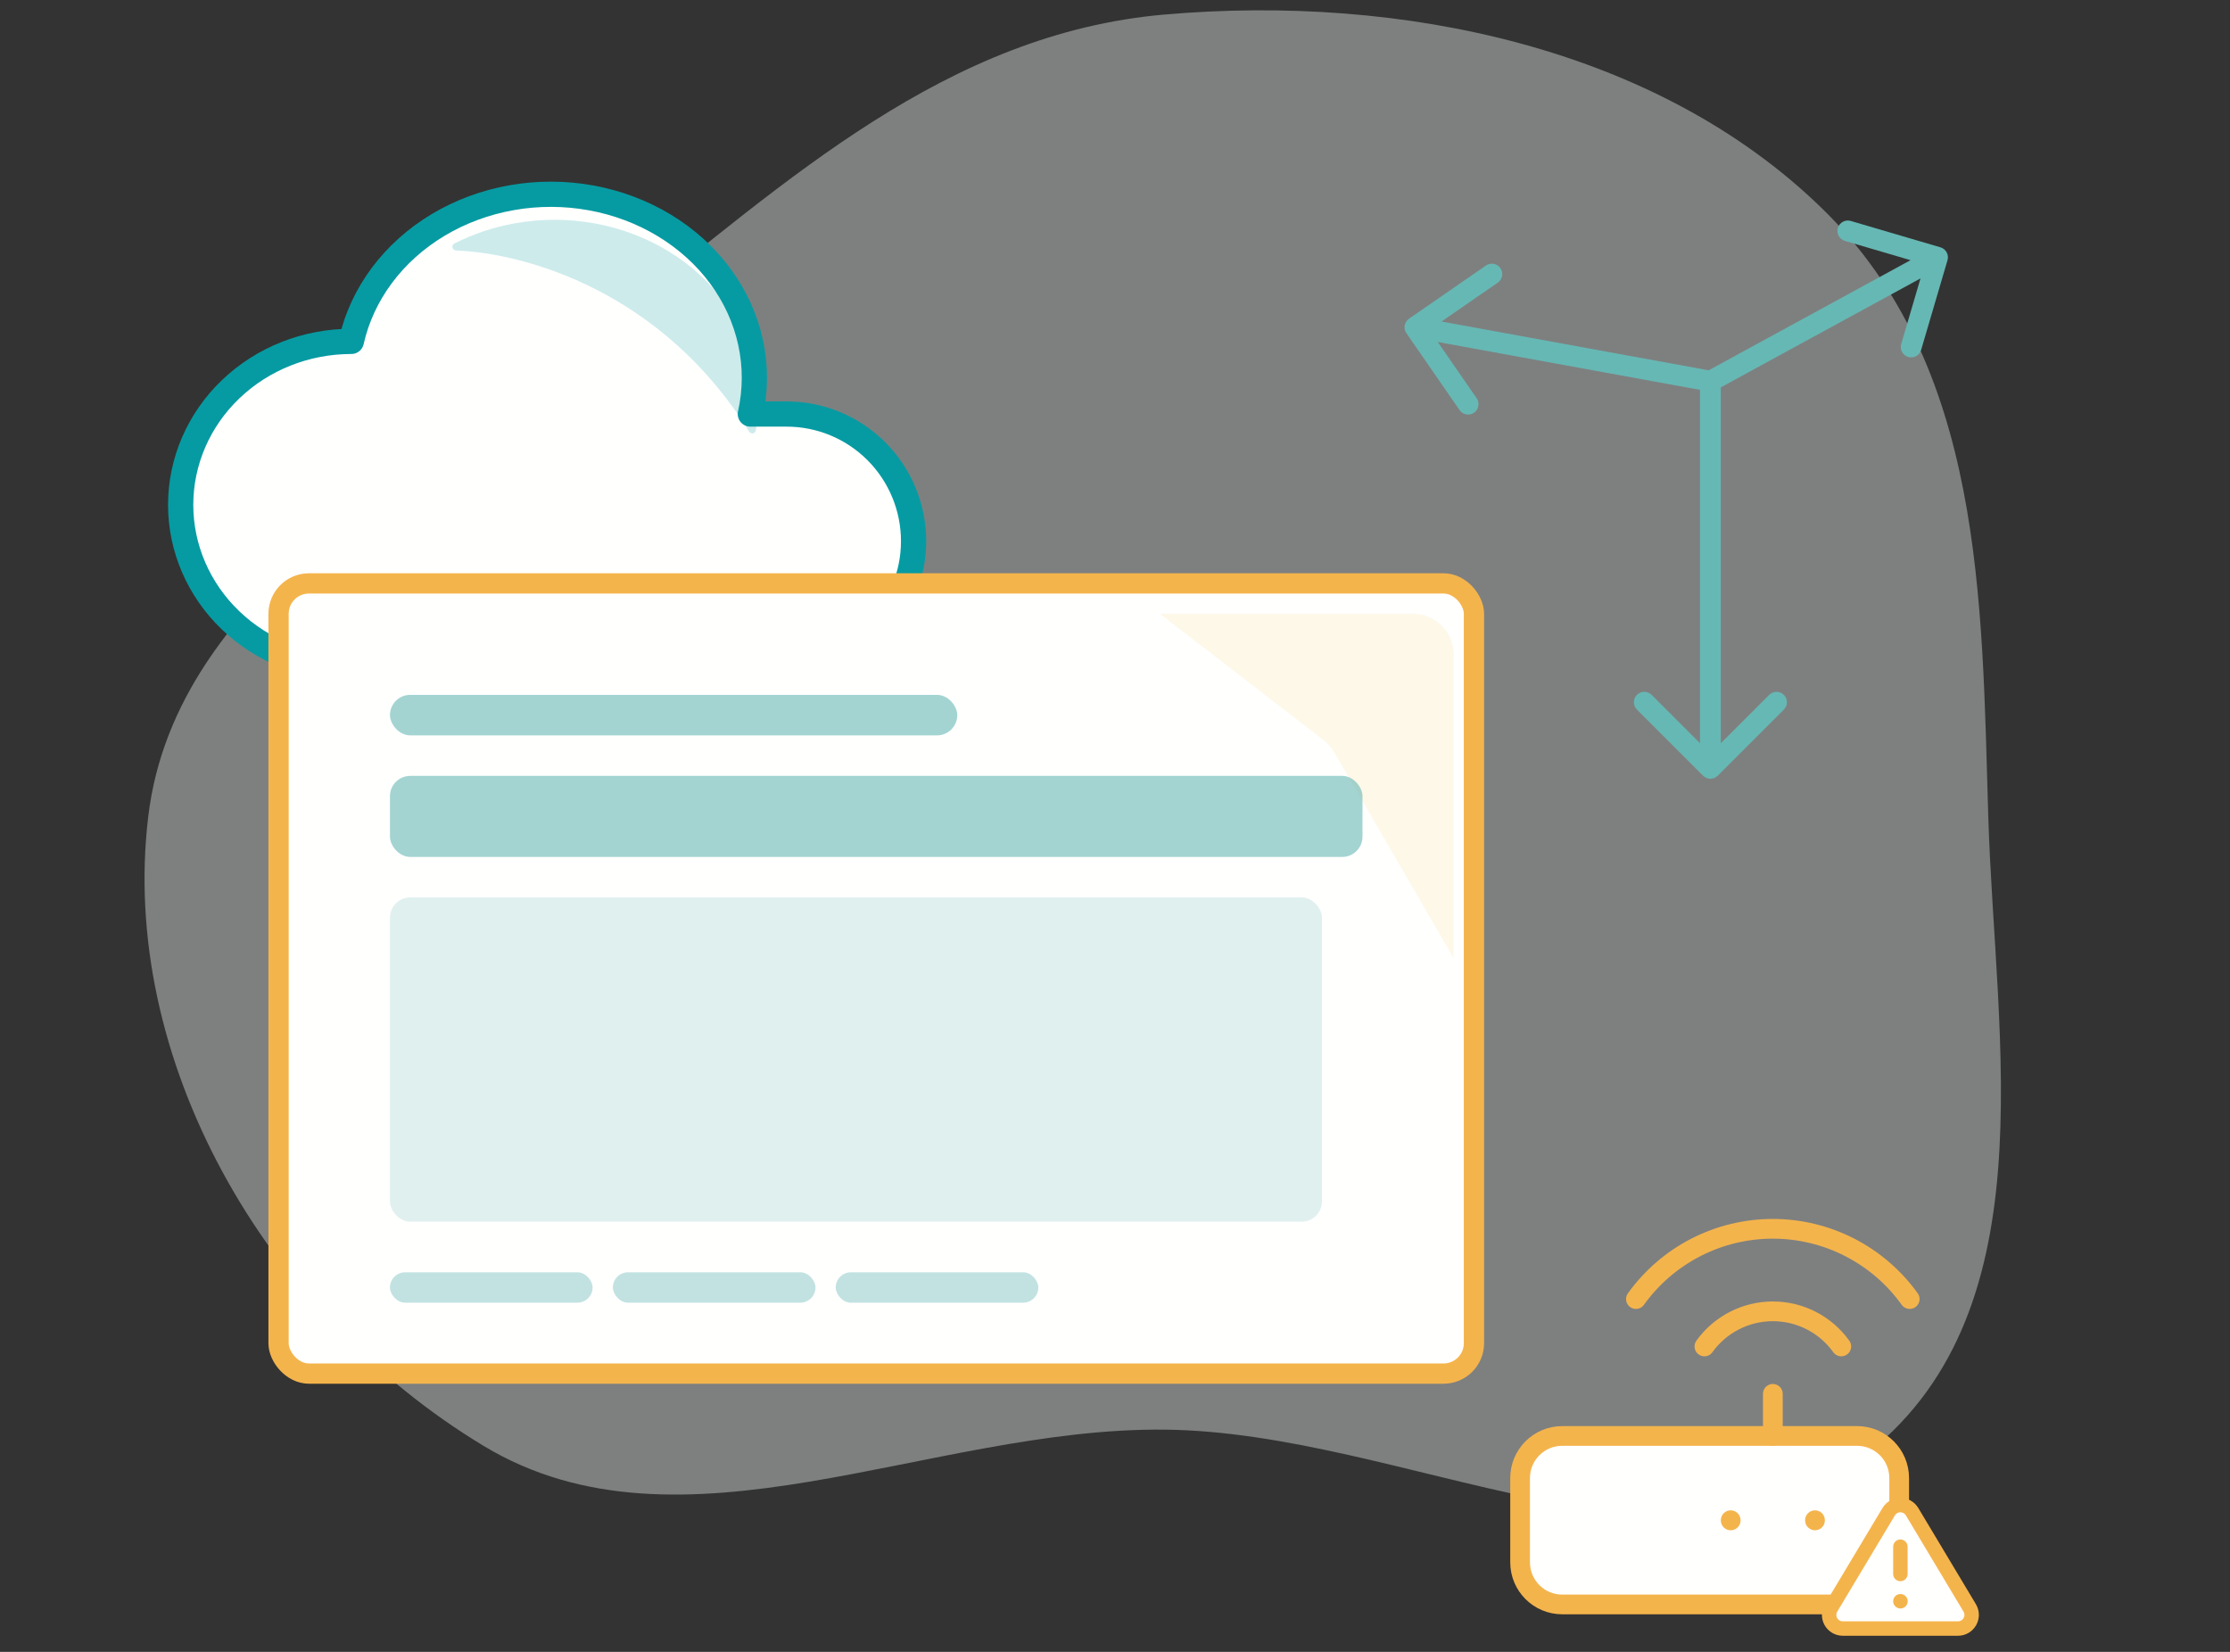
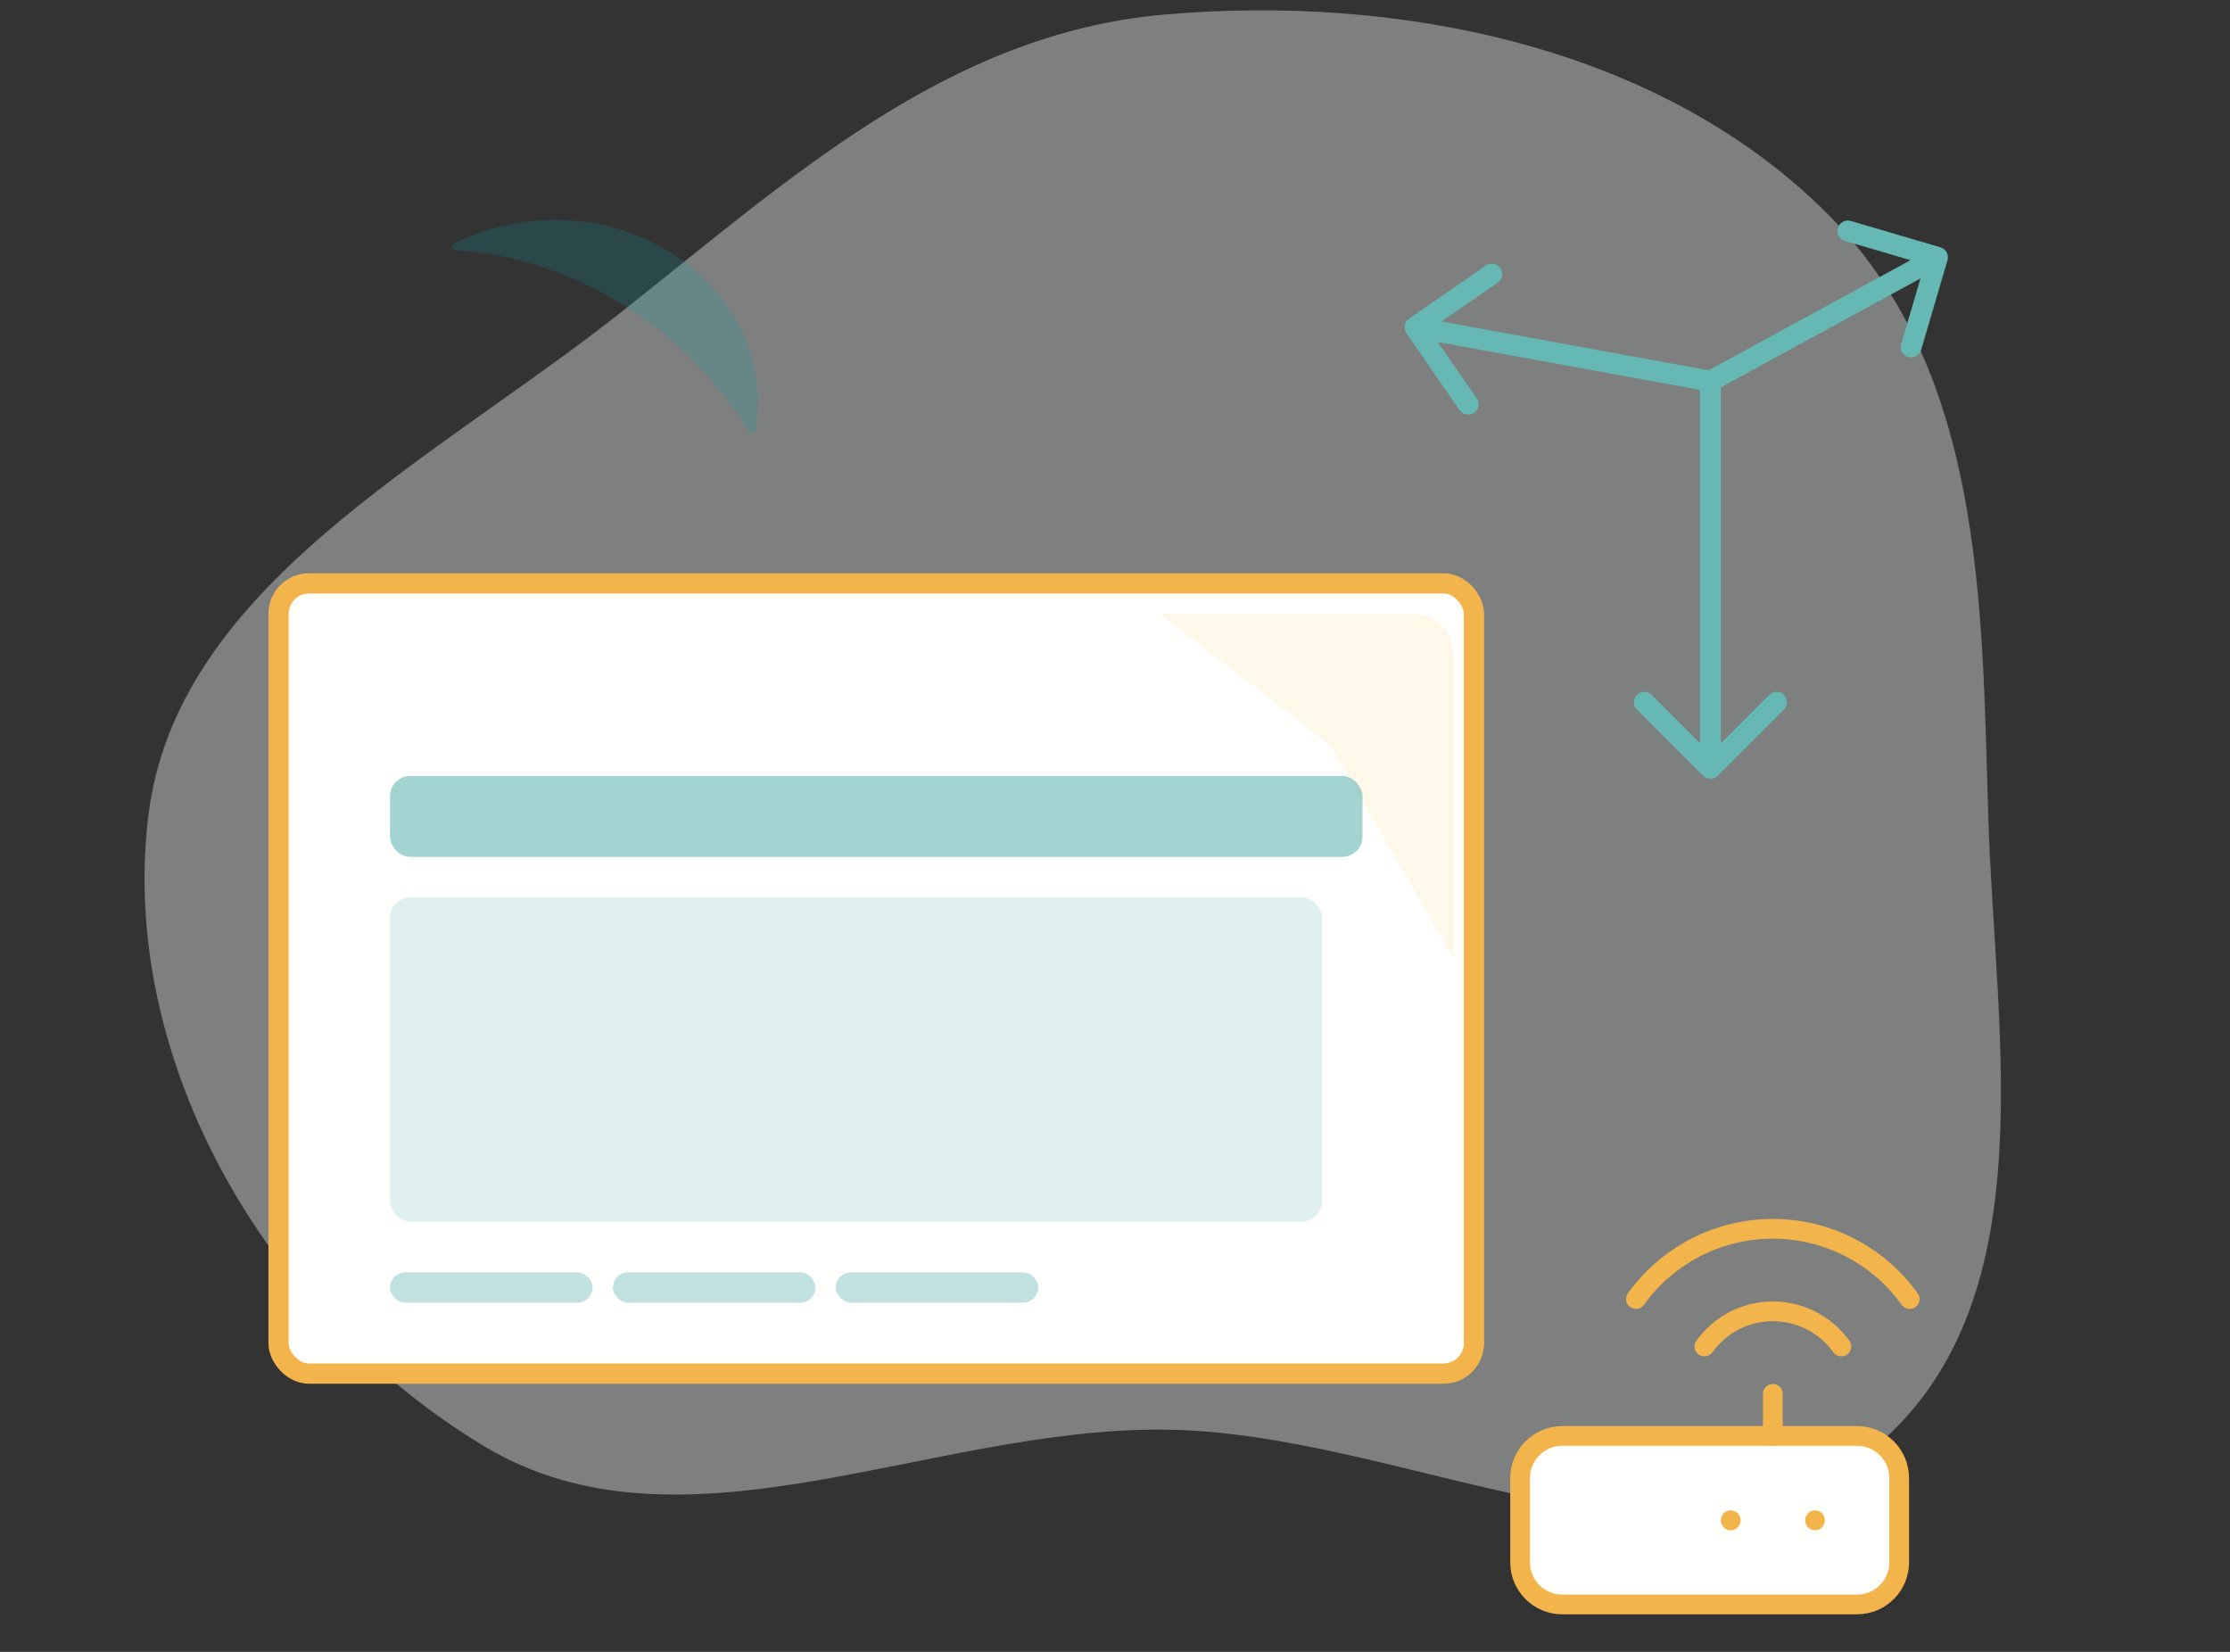
<svg xmlns="http://www.w3.org/2000/svg" width="216" height="160" viewBox="0 0 216 160" fill="none">
  <rect x="0" y="0" width="216" height="160" fill="#333333" stroke="none" />
  <path opacity="0.4" fill-rule="evenodd" clip-rule="evenodd" d="M192.586 79.067C193.249 101.008 198.611 127.591 180.124 141.353C161.925 154.901 136.141 138.702 112.782 138.474C89.928 138.251 65.988 151.605 46.848 140.052C25.518 127.176 11.541 102.48 14.362 79.067C17.04 56.842 41.677 44.825 60.071 30.312C76.225 17.566 91.642 3.253 112.782 1.41C135.838 -0.6 160.507 4.641 176.462 20.166C192.145 35.427 191.95 58.02 192.586 79.067Z" fill="#EDF4F4" />
  <path d="M164.96 75.133C165.353 75.526 165.99 75.526 166.384 75.133L172.788 68.729C173.181 68.336 173.181 67.698 172.788 67.305C172.395 66.912 171.758 66.912 171.365 67.305L165.672 72.999L159.979 67.305C159.586 66.912 158.949 66.912 158.555 67.305C158.162 67.698 158.162 68.336 158.555 68.729L164.96 75.133ZM188.637 25.206C188.794 24.673 188.489 24.113 187.956 23.956L179.266 21.401C178.733 21.244 178.174 21.549 178.017 22.082C177.86 22.615 178.165 23.175 178.698 23.332L186.422 25.603L184.151 33.328C183.994 33.861 184.299 34.42 184.832 34.577C185.365 34.734 185.925 34.429 186.082 33.895L188.637 25.206ZM136.48 30.87C136.023 31.186 135.908 31.812 136.225 32.27L141.375 39.721C141.691 40.178 142.318 40.292 142.775 39.976C143.232 39.66 143.347 39.033 143.031 38.576L138.453 31.953L145.076 27.375C145.533 27.059 145.647 26.432 145.331 25.975C145.015 25.517 144.388 25.403 143.931 25.719L136.48 30.87ZM166.678 74.422L166.678 36.922H164.665L164.665 74.422L166.678 74.422ZM166.154 37.805L188.154 25.805L187.19 24.038L165.19 36.038L166.154 37.805ZM165.853 35.932L137.233 30.707L136.872 32.688L165.491 37.912L165.853 35.932Z" fill="#66B8B4" />
-   <path d="M34.03 64.731C29.646 64.731 25.441 63.063 22.341 60.093C19.241 57.124 17.5 53.097 17.5 48.898C17.5 44.699 19.241 40.672 22.341 37.703C25.441 34.734 29.646 33.066 34.03 33.066C35.065 28.447 38.094 24.388 42.45 21.781C44.608 20.491 47.025 19.596 49.566 19.148C52.107 18.699 54.721 18.706 57.259 19.168C59.796 19.63 62.208 20.538 64.357 21.84C66.505 23.142 68.348 24.813 69.78 26.757C71.212 28.701 72.205 30.88 72.702 33.17C73.2 35.46 73.192 37.815 72.679 40.102H76.193C79.455 40.102 82.582 41.4 84.889 43.709C87.195 46.019 88.491 49.151 88.491 52.416C88.491 55.682 87.195 58.815 84.889 61.124C82.582 63.433 79.455 64.731 76.193 64.731H34.03Z" fill="#FFFFFE" stroke="#069BA2" stroke-width="2.444" stroke-linecap="round" stroke-linejoin="round" />
  <path opacity="0.2" d="M49.92 21.62C47.84 21.987 45.843 22.654 44.003 23.591C43.678 23.757 43.807 24.246 44.172 24.26C50.964 24.527 64.159 28.258 72.569 41.808C72.738 42.08 73.152 42.016 73.205 41.7C73.54 39.69 73.491 37.641 73.057 35.642C72.559 33.353 71.566 31.174 70.134 29.23C68.702 27.286 66.859 25.615 64.711 24.313C62.562 23.011 60.151 22.103 57.613 21.641C55.075 21.179 52.461 21.172 49.92 21.62Z" fill="#069BA2" />
  <path d="M179.877 139.087H151.318C149.065 139.087 147.238 140.914 147.238 143.167V151.326C147.238 153.58 149.065 155.406 151.318 155.406H179.877C182.13 155.406 183.957 153.58 183.957 151.326V143.167C183.957 140.914 182.13 139.087 179.877 139.087Z" fill="#FFFFFE" stroke="#F4B44C" stroke-width="1.909" stroke-linecap="round" stroke-linejoin="round" />
  <path d="M175.801 147.246V147.267" stroke="#F4B44C" stroke-width="1.909" stroke-linecap="round" stroke-linejoin="round" />
  <path d="M167.637 147.246V147.267" stroke="#F4B44C" stroke-width="1.909" stroke-linecap="round" stroke-linejoin="round" />
  <path d="M171.719 139.087V135.007" stroke="#F4B44C" stroke-width="1.909" stroke-linecap="round" stroke-linejoin="round" />
  <path d="M165.09 130.417C165.845 129.364 166.841 128.506 167.994 127.915C169.146 127.323 170.424 127.014 171.72 127.014C173.015 127.014 174.293 127.323 175.446 127.915C176.598 128.506 177.594 129.364 178.349 130.417" stroke="#F4B44C" stroke-width="1.909" stroke-linecap="round" stroke-linejoin="round" />
  <path d="M158.457 125.827C159.968 123.721 161.959 122.006 164.264 120.822C166.57 119.639 169.125 119.021 171.716 119.021C174.308 119.021 176.863 119.639 179.168 120.822C181.474 122.006 183.465 123.721 184.976 125.827" stroke="#F4B44C" stroke-width="1.909" stroke-linecap="round" stroke-linejoin="round" />
  <g clip-path="url(#clip0)">
    <path d="M182.944 146.418L177.349 155.758C177.234 155.958 177.173 156.184 177.172 156.415C177.171 156.646 177.231 156.873 177.345 157.073C177.459 157.273 177.624 157.44 177.823 157.557C178.022 157.674 178.248 157.737 178.478 157.74H189.668C189.899 157.737 190.125 157.674 190.323 157.557C190.522 157.44 190.687 157.273 190.801 157.073C190.915 156.873 190.975 156.646 190.975 156.415C190.974 156.184 190.913 155.958 190.798 155.758L185.203 146.418C185.085 146.224 184.919 146.064 184.721 145.952C184.523 145.841 184.3 145.782 184.073 145.782C183.846 145.782 183.623 145.841 183.425 145.952C183.227 146.064 183.061 146.224 182.944 146.418Z" fill="#FFFFFE" stroke="#F4B44C" stroke-width="1.399" stroke-linecap="round" stroke-linejoin="round" />
    <path d="M184.074 149.813V152.455" stroke="#F4B44C" stroke-width="1.399" stroke-linecap="round" stroke-linejoin="round" />
    <path d="M184.074 155.097H184.081" stroke="#F4B44C" stroke-width="1.399" stroke-linecap="round" stroke-linejoin="round" />
  </g>
  <rect x="26.981" y="56.509" width="115.787" height="76.537" rx="2.944" fill="#FFFFFE" stroke="#F4B44C" stroke-width="1.962" />
  <path opacity="0.2" d="M112.348 59.453H136.879C139.047 59.453 140.804 61.21 140.804 63.378V92.815L129.215 72.839C128.96 72.398 128.621 72.012 128.218 71.701L112.348 59.453Z" fill="#FBE098" />
-   <rect opacity="0.6" x="37.773" y="67.303" width="54.95" height="3.925" rx="1.962" fill="#66B8B4" />
  <rect opacity="0.6" x="37.773" y="75.152" width="94.2" height="7.85" rx="1.962" fill="#66B8B4" />
  <rect opacity="0.2" x="37.773" y="86.928" width="90.275" height="31.4" rx="1.962" fill="#66B8B4" />
  <rect opacity="0.4" x="37.773" y="123.234" width="19.625" height="2.944" rx="1.472" fill="#66B8B4" />
  <rect opacity="0.4" x="59.363" y="123.234" width="19.625" height="2.944" rx="1.472" fill="#66B8B4" />
  <rect opacity="0.4" x="80.949" y="123.234" width="19.625" height="2.944" rx="1.472" fill="#66B8B4" />
  <defs>
    <clipPath id="clip0">
-       <rect width="15.853" height="15.853" fill="white" transform="translate(176.148 143.868)" />
-     </clipPath>
+       </clipPath>
  </defs>
</svg>